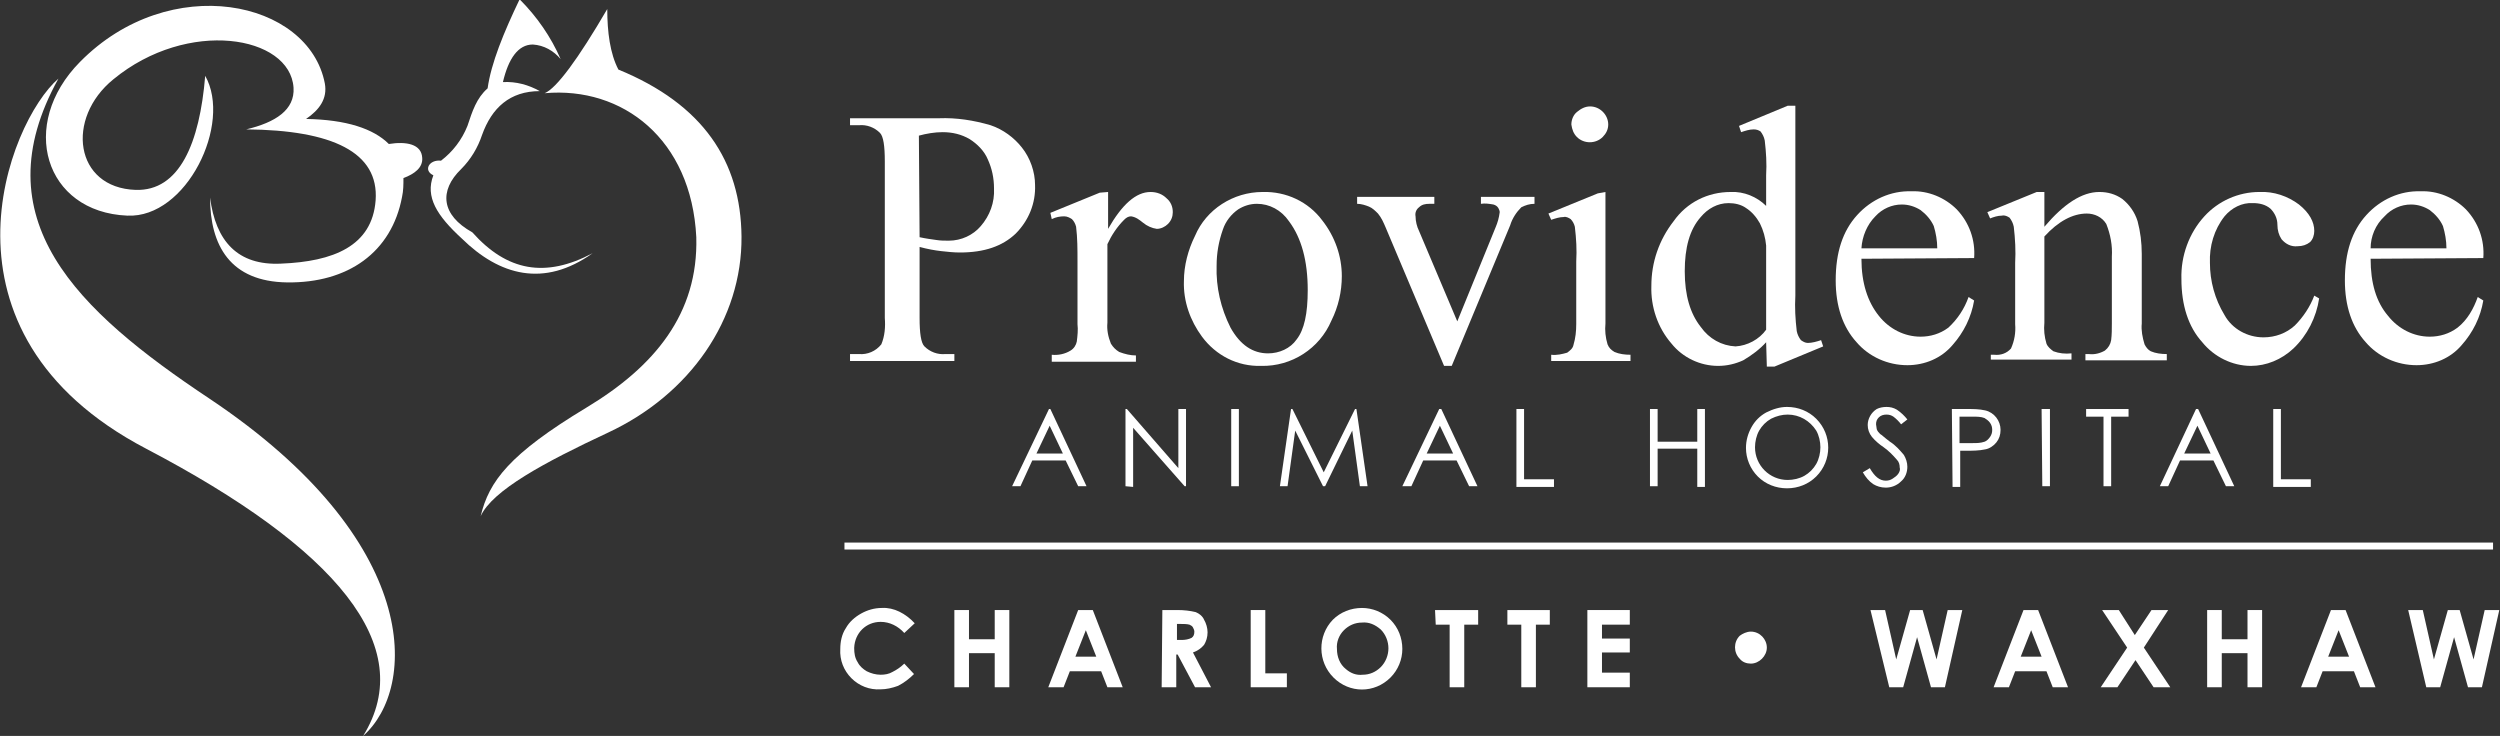
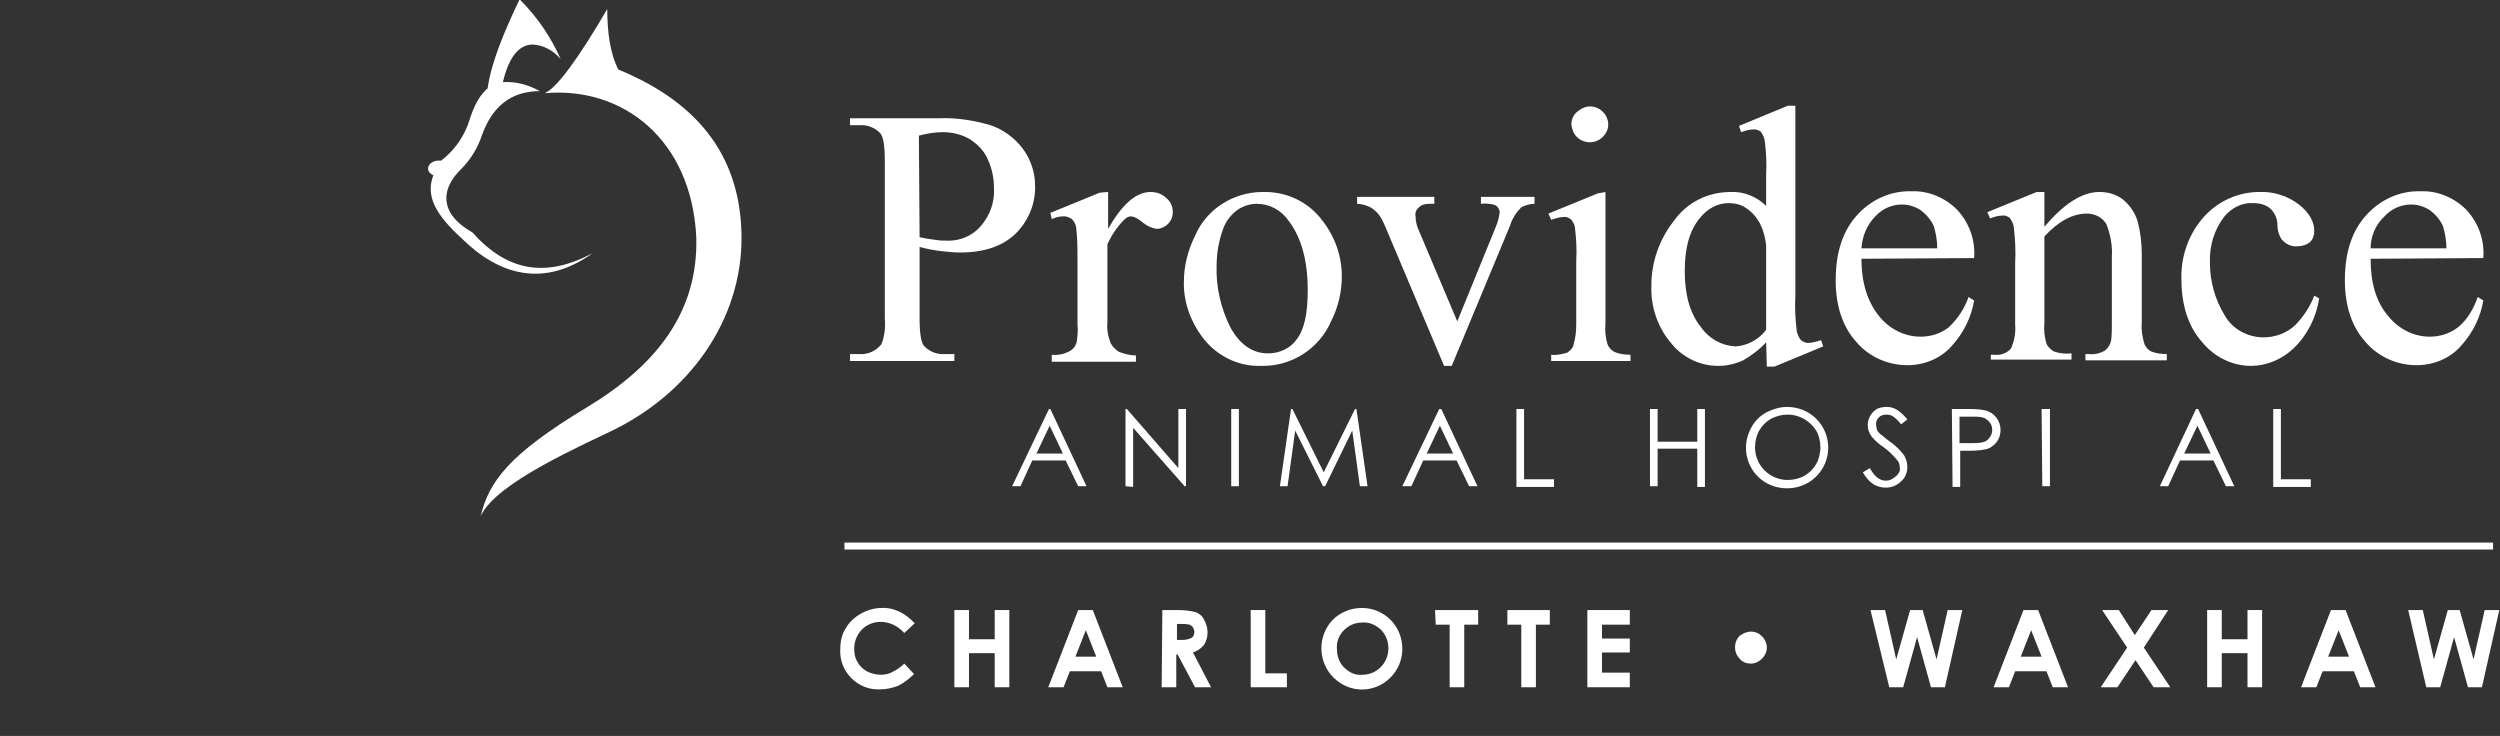
<svg xmlns="http://www.w3.org/2000/svg" version="1.1" id="Layer_1" x="0px" y="0px" viewBox="0 0 359.4 105.8" style="enable-background:new 0 0 359.4 105.8;" xml:space="preserve">
  <rect x="0" y="0" width="359.4" height="105.8" fill="#333333" stroke="none" />
  <style type="text/css">
	.st0{fill-rule:evenodd;clip-rule:evenodd;fill:#FFFFFF;}
	.st1{fill:#FFFFFF;}
</style>
  <title>PVC_ProvidenceAH_Logo</title>
  <g>
    <g>
-       <path class="st0" d="M29.5,10.9c-0.8,9.7-3.7,16.6-10,16.4c-8.8-0.3-10.1-10.3-3.2-15.9C27,2.6,41.7,5.1,42.2,12.6    c0.2,3.2-2.6,5-6.8,6c12.4,0.1,19.1,3.3,18.6,10.2c-0.5,6.6-6.1,8.8-13.6,9.1c-6.2,0.3-9.4-3.2-10.2-9.5c0,6.9,2.9,12.1,11.1,12.2    c8.7,0.1,15-4.3,16.5-12.3c0.2-0.9,0.2-1.8,0.2-2.7c1.6-0.6,2.8-1.5,2.7-2.9c-0.1-2-2.3-2.4-4.8-2c-2.2-2.2-6.1-3.5-11.9-3.6    c1.9-1.3,3.1-2.9,2.7-5.1C44.4,0,24.4-4.2,11.5,8.9c-8.9,9-5.1,21.6,6.8,22.1C26.8,31.4,33.4,17.8,29.5,10.9 M8.4,11.3    c-11.2,20.2,2.6,33.3,21.7,46C60.8,77.8,60,98.9,52.2,105.8c8-12.9-3.9-27-31.2-41.3C-10.9,47.8,1.2,17.5,8.4,11.3" />
-     </g>
+       </g>
    <g>
      <path class="st0" d="M85.2,36.4c-6.8,3.6-12.3,2.6-17.3-3c-4.5-2.5-4.8-6-1.6-9.1c1.4-1.4,2.4-3.1,3-4.9c1.4-3.9,4-6.3,8.3-6.3    c-1.6-0.9-3.4-1.4-5.3-1.3c0.8-3.4,2.2-5.4,4.3-5.4c1.6,0.1,3,0.9,4,2.1c-1.4-3.2-3.4-6.1-5.9-8.6c-2.3,4.8-4.1,9.2-4.6,12.8    c-1.6,1.4-2.2,3.3-2.9,5.4c-0.8,2-2.1,3.7-3.8,5c-1.7-0.2-2.6,1.4-1.1,2.1c-1.2,3.1,0.5,5.8,4.1,9.1    C71.8,39.6,78.2,41.4,85.2,36.4 M78.3,13.4c1.7-0.7,4.8-4.9,9-12.1c0,3.3,0.4,6.4,1.6,8.7c12.2,5,17.6,13.2,17.7,24    c0.1,11.9-7.4,22.7-19.2,28.2c-9.2,4.3-16.6,8.3-18.3,12c1.2-5,4.1-8.9,15.2-15.6c9.8-5.9,16.1-13.5,15.8-24.5    C99.4,20,89.5,12.4,78.3,13.4" />
    </g>
    <g>
      <path class="st1" d="M132.2,35.5v10.2c0,2.2,0.2,3.6,0.7,4.1c0.8,0.8,1.9,1.2,3,1.1h1.3v1h-15v-1h1.3c1.2,0.1,2.4-0.4,3.2-1.4    c0.5-1.2,0.6-2.5,0.5-3.8V23.2c0-2.2-0.2-3.6-0.7-4.1c-0.8-0.8-1.9-1.2-3-1.1h-1.3v-1h12.8c2.5-0.1,5,0.3,7.4,1    c1.8,0.6,3.4,1.8,4.5,3.2c1.2,1.5,1.9,3.5,1.9,5.4c0.1,2.6-0.9,5.1-2.8,7c-1.9,1.8-4.5,2.7-8,2.7c-0.9,0-1.8-0.1-2.7-0.2    C134.4,36,133.3,35.8,132.2,35.5z M132.2,34.1c0.9,0.2,1.7,0.3,2.4,0.4c0.6,0.1,1.2,0.1,1.8,0.1c1.8,0,3.5-0.8,4.6-2.1    c1.3-1.5,2-3.4,1.9-5.4c0-1.5-0.3-2.9-0.9-4.2c-0.5-1.2-1.5-2.2-2.6-2.9c-1.2-0.7-2.5-1-3.9-1c-1.1,0-2.3,0.2-3.4,0.5L132.2,34.1z    " />
    </g>
    <g>
      <path class="st1" d="M159.3,27.6v5.3c2-3.5,4-5.3,6.1-5.3c0.9,0,1.7,0.3,2.3,0.9c0.6,0.5,0.9,1.2,0.9,2c0,0.6-0.2,1.2-0.7,1.7    c-0.4,0.4-1,0.7-1.6,0.7c-0.7-0.1-1.4-0.4-2-0.9c-0.5-0.4-1-0.8-1.7-0.9c-0.4,0-0.7,0.2-1,0.5c-1,1-1.8,2.2-2.4,3.5v11.3    c-0.1,1,0.1,2,0.5,3c0.3,0.5,0.7,0.9,1.2,1.2c0.8,0.3,1.6,0.5,2.4,0.5v0.9h-12.1V51c0.9,0.1,1.9-0.1,2.7-0.6    c0.5-0.3,0.8-0.8,0.9-1.3c0.1-0.8,0.2-1.7,0.1-2.5v-9.1c0-1.6,0-3.3-0.2-4.9c-0.1-0.4-0.3-0.8-0.6-1.1c-0.3-0.2-0.7-0.4-1.1-0.4    c-0.6,0-1.2,0.1-1.8,0.4l-0.2-0.9l7.1-2.9L159.3,27.6z" />
    </g>
    <g>
      <path class="st1" d="M181.5,27.6c3.4-0.1,6.6,1.4,8.6,4.1c1.8,2.3,2.8,5.1,2.8,8c0,2.2-0.5,4.4-1.5,6.4c-1.7,4-5.7,6.6-10.1,6.5    c-3.4,0.1-6.5-1.5-8.5-4.2c-1.7-2.3-2.7-5.1-2.6-8c0-2.2,0.6-4.5,1.6-6.5C173.4,30.1,177.3,27.6,181.5,27.6L181.5,27.6z     M180.7,29.3c-1,0-1.9,0.3-2.7,0.8c-1,0.7-1.8,1.7-2.2,2.9c-0.6,1.7-0.9,3.4-0.9,5.2c-0.1,3.1,0.6,6.1,2,8.9    c1.4,2.5,3.2,3.7,5.4,3.7c1.6,0,3.2-0.7,4.1-2c1.1-1.4,1.6-3.7,1.6-7.1c0-4.2-0.9-7.5-2.7-9.9C184.2,30.2,182.5,29.3,180.7,29.3    L180.7,29.3z" />
    </g>
    <g>
      <path class="st1" d="M195.1,28.3h11.1v1h-0.7c-0.6,0-1.1,0.1-1.5,0.5c-0.4,0.3-0.6,0.8-0.5,1.3c0,0.7,0.2,1.5,0.5,2.1l5.5,13    l5.5-13.5c0.3-0.7,0.5-1.4,0.6-2.2c0-0.2-0.1-0.4-0.2-0.6c-0.2-0.3-0.4-0.4-0.7-0.5c-0.6-0.1-1.2-0.2-1.8-0.1v-1h7.7v1    c-0.7,0-1.3,0.2-1.9,0.5c-0.7,0.7-1.3,1.6-1.6,2.6l-8.4,20.2h-1.1l-8.4-19.9c-0.3-0.7-0.6-1.4-1.1-2c-0.4-0.4-0.8-0.8-1.3-1    c-0.5-0.2-1.1-0.4-1.7-0.4L195.1,28.3z" />
    </g>
    <g>
      <path class="st1" d="M230.8,27.6v18.9c-0.1,1,0,2,0.3,3c0.2,0.5,0.5,0.8,1,1.1c0.7,0.3,1.5,0.4,2.3,0.4v0.9h-11.4V51    c0.8,0.1,1.6-0.1,2.3-0.3c0.4-0.3,0.8-0.6,0.9-1.1c0.3-1,0.4-2,0.4-3v-9c0.1-1.7,0-3.3-0.2-5c-0.1-0.4-0.3-0.8-0.6-1.1    c-0.3-0.2-0.7-0.4-1-0.3c-0.6,0-1.2,0.2-1.8,0.4l-0.4-0.9l7.1-2.9L230.8,27.6z M228.6,15.3c1.4,0,2.6,1.2,2.6,2.6    c0,0.7-0.3,1.3-0.8,1.8c-1,1-2.7,1-3.7,0c-0.5-0.5-0.7-1.1-0.8-1.8c0-0.7,0.3-1.4,0.8-1.8C227.3,15.6,227.9,15.3,228.6,15.3z" />
    </g>
    <g>
      <path class="st1" d="M253.9,49.2c-0.9,1-2.1,1.9-3.3,2.6c-1.1,0.5-2.3,0.8-3.6,0.8c-2.6,0-5.1-1.2-6.7-3.2c-2-2.3-3-5.3-2.9-8.3    c0-3.4,1.1-6.6,3.2-9.3c1.9-2.7,4.9-4.2,8.2-4.2c1.9-0.1,3.8,0.7,5.1,2v-4.4c0.1-1.7,0-3.3-0.2-5c-0.1-0.5-0.3-0.9-0.6-1.3    c-0.3-0.2-0.6-0.3-1-0.3c-0.6,0-1.2,0.2-1.8,0.4l-0.3-0.9l7-2.9h1.1v27.3c-0.1,1.7,0,3.4,0.2,5.1c0.1,0.5,0.3,0.9,0.6,1.3    c0.3,0.2,0.6,0.4,1,0.4c0.6,0,1.3-0.2,1.9-0.4l0.3,0.9l-7,2.9H254L253.9,49.2z M253.9,47.4V35.3c-0.1-1.1-0.4-2.2-0.9-3.2    c-0.5-0.9-1.2-1.7-2-2.2c-0.7-0.5-1.6-0.7-2.5-0.7c-1.6,0-3,0.8-4,2c-1.6,1.8-2.3,4.4-2.3,7.8c0,3.5,0.8,6.1,2.3,8    c1.2,1.7,3,2.7,5,2.8C251.2,49.7,252.9,48.8,253.9,47.4z" />
    </g>
    <g>
      <path class="st1" d="M267.6,37.2c0,3.5,0.9,6.2,2.5,8.2c1.5,1.9,3.7,3,6,3c1.4,0,2.8-0.4,4-1.3c1.3-1.2,2.3-2.7,2.9-4.4l0.8,0.5    c-0.4,2.4-1.5,4.6-3.1,6.4c-1.6,1.9-4,2.9-6.5,2.9c-2.8,0-5.5-1.2-7.3-3.3c-2-2.2-3-5.2-3-8.9c0-4,1-7.1,3.1-9.4    c2-2.2,4.8-3.5,7.8-3.4c2.4-0.1,4.8,0.9,6.5,2.6c1.8,1.9,2.7,4.4,2.5,7L267.6,37.2z M267.6,35.7h10.9c0-1.1-0.2-2.2-0.5-3.2    c-0.4-0.9-1.1-1.7-1.9-2.3c-0.8-0.5-1.7-0.8-2.7-0.8c-1.4,0-2.8,0.6-3.8,1.7C268.4,32.3,267.7,34,267.6,35.7z" />
    </g>
    <g>
      <path class="st1" d="M293.9,32.6c2.8-3.3,5.4-5,7.9-5c1.2,0,2.3,0.3,3.3,1c1,0.8,1.8,1.9,2.2,3.2c0.4,1.5,0.6,3.1,0.6,4.7v10    c-0.1,1,0.1,2,0.4,3c0.2,0.4,0.5,0.8,0.9,1c0.7,0.3,1.5,0.4,2.3,0.4v0.9h-11.7v-0.9h0.5c0.8,0.1,1.6-0.1,2.3-0.5    c0.5-0.4,0.8-0.9,0.9-1.5c0.1-0.8,0.1-1.6,0.1-2.4v-9.6c0.1-1.6-0.2-3.2-0.8-4.7c-0.6-1-1.7-1.5-2.8-1.5c-2,0-4.1,1.1-6.1,3.3    v12.4c-0.1,1,0,2,0.3,3c0.2,0.5,0.6,0.8,1,1.1c0.8,0.3,1.7,0.4,2.6,0.3v0.9h-11.6V51h0.5c0.9,0.1,1.8-0.2,2.4-0.9    c0.5-1.1,0.7-2.3,0.6-3.5v-8.8c0.1-1.7,0-3.5-0.2-5.2c-0.1-0.5-0.3-0.9-0.6-1.3c-0.3-0.2-0.7-0.4-1.1-0.3c-0.6,0-1.2,0.2-1.7,0.4    l-0.4-0.9l7.1-2.9h1.1L293.9,32.6z" />
    </g>
    <g>
      <path class="st1" d="M333.4,42.9c-0.4,2.7-1.7,5.3-3.7,7.2c-1.7,1.6-3.9,2.5-6.1,2.5c-2.7,0-5.3-1.3-7-3.4c-2-2.2-3-5.3-3-9.1    c-0.1-3.3,1.1-6.6,3.3-9c2-2.2,4.9-3.5,7.9-3.5c2.1-0.1,4.1,0.6,5.7,1.8c1.5,1.2,2.2,2.5,2.2,3.8c0,0.6-0.2,1.2-0.6,1.6    c-0.5,0.4-1.1,0.6-1.8,0.6c-0.9,0.1-1.7-0.3-2.3-1c-0.4-0.6-0.6-1.3-0.6-2.1c0-0.9-0.4-1.7-1-2.3c-0.7-0.6-1.6-0.8-2.5-0.8    c-1.6-0.1-3.1,0.7-4.1,1.9c-1.5,1.9-2.2,4.3-2.1,6.7c0,2.6,0.7,5.2,2.1,7.5c1.1,2,3.3,3.2,5.6,3.2c1.7,0,3.3-0.6,4.5-1.7    c1.2-1.2,2.2-2.7,2.8-4.3L333.4,42.9z" />
    </g>
    <g>
      <path class="st1" d="M340.8,37.2c0,3.5,0.8,6.2,2.5,8.2c1.5,1.9,3.7,3,6,3c1.4,0,2.8-0.4,4-1.3c1.4-1.1,2.3-2.7,2.9-4.4l0.8,0.5    c-0.4,2.4-1.5,4.6-3.1,6.4c-1.6,1.9-4,2.9-6.5,2.9c-2.8,0-5.5-1.2-7.3-3.3c-2-2.2-3-5.2-3-8.9c0-4,1-7.1,3.1-9.4    c2-2.2,4.8-3.5,7.8-3.4c2.4-0.1,4.8,0.9,6.5,2.6c1.8,1.9,2.7,4.4,2.5,7L340.8,37.2z M340.8,35.7h10.9c0-1.1-0.2-2.2-0.5-3.2    c-0.4-0.9-1.1-1.7-1.9-2.3c-0.8-0.5-1.7-0.8-2.7-0.8c-1.4,0-2.8,0.6-3.8,1.7C341.5,32.3,340.8,34,340.8,35.7z" />
    </g>
    <g>
      <path class="st1" d="M151,58.8l5.2,11.1H155l-1.8-3.7h-4.8l-1.7,3.7h-1.2l5.3-11.1H151z M150.9,61.2l-1.9,4h3.8L150.9,61.2z" />
    </g>
    <g>
      <path class="st1" d="M161.8,69.9V58.8h0.2l7.4,8.5v-8.5h1.1v11.1h-0.2l-7.4-8.4V70L161.8,69.9z" />
    </g>
    <g>
      <path class="st1" d="M177,58.8h1.1v11.1H177V58.8z" />
    </g>
    <g>
      <path class="st1" d="M184,69.9l1.6-11.1h0.2l4.5,9.1l4.5-9.1h0.2l1.6,11.1h-1.1l-1.1-8l-3.9,8h-0.3l-4-8l-1.1,8H184z" />
    </g>
    <g>
      <path class="st1" d="M207.2,58.8l5.2,11.1h-1.2l-1.8-3.7h-4.8l-1.7,3.7h-1.3l5.3-11.1H207.2z M207,61.2l-1.9,4h3.8L207,61.2z" />
    </g>
    <g>
      <path class="st1" d="M218,58.8h1.1v10.1h4.3v1.1H218V58.8z" />
    </g>
    <g>
      <path class="st1" d="M237.2,58.8h1.1v4.7h5.7v-4.7h1.1V70h-1.1v-5.5h-5.7v5.4h-1.1V58.8z" />
    </g>
    <g>
      <path class="st1" d="M256.9,58.5c1.6,0,3.1,0.6,4.2,1.7c2.3,2.3,2.3,6,0,8.3c-1.1,1.1-2.6,1.7-4.2,1.7c-1.6,0-3.1-0.6-4.2-1.7    c-1.1-1.1-1.7-2.6-1.7-4.1c0-1.1,0.3-2.1,0.8-3c0.5-0.9,1.2-1.6,2.1-2.1C254.9,58.8,255.9,58.5,256.9,58.5z M257,59.6    c-0.8,0-1.6,0.2-2.4,0.6c-0.7,0.4-1.3,1-1.7,1.7c-0.4,0.7-0.6,1.6-0.6,2.4c0,2.6,2.1,4.7,4.7,4.7c0,0,0,0,0,0    c0.8,0,1.7-0.2,2.4-0.6c0.7-0.4,1.3-1,1.7-1.7c0.4-0.7,0.6-1.6,0.6-2.4c0-0.8-0.2-1.7-0.6-2.4C260.2,60.5,258.7,59.6,257,59.6    L257,59.6z" />
    </g>
    <g>
      <path class="st1" d="M267.8,67.9l1-0.6c0.7,1.2,1.4,1.8,2.3,1.8c0.4,0,0.7-0.1,1-0.3c0.3-0.2,0.6-0.4,0.8-0.7    c0.2-0.3,0.3-0.6,0.2-0.9c0-0.4-0.1-0.8-0.4-1.1c-0.6-0.7-1.2-1.3-1.9-1.8c-0.6-0.4-1.2-0.9-1.7-1.5c-0.4-0.5-0.6-1.1-0.6-1.7    c0-0.9,0.5-1.8,1.3-2.3c0.4-0.2,0.9-0.3,1.4-0.3c0.5,0,1,0.1,1.5,0.4c0.6,0.4,1.1,0.9,1.5,1.4l-0.9,0.7c-0.3-0.4-0.7-0.8-1.1-1.1    c-0.3-0.2-0.6-0.3-1-0.3c-0.4,0-0.8,0.1-1.1,0.4c-0.3,0.3-0.4,0.6-0.4,1c0,0.2,0.1,0.5,0.1,0.7c0.1,0.3,0.3,0.5,0.5,0.7    c0.2,0.1,0.6,0.5,1.4,1.1c0.8,0.5,1.4,1.2,2,1.9c0.3,0.5,0.5,1.1,0.5,1.7c0,0.8-0.3,1.6-0.9,2.1c-0.6,0.6-1.4,0.9-2.2,0.9    c-0.7,0-1.3-0.2-1.8-0.5C268.7,69.2,268.2,68.6,267.8,67.9z" />
    </g>
    <g>
      <path class="st1" d="M280.6,58.8h2.2c0.9,0,1.7,0,2.6,0.2c1.3,0.3,2.2,1.5,2.2,2.8c0,0.7-0.2,1.3-0.6,1.8c-0.4,0.5-1,0.9-1.6,1    c-0.9,0.2-1.9,0.2-2.8,0.2h-0.8V70h-1.1L280.6,58.8z M281.7,59.9v3.8h1.9c0.6,0,1.1,0,1.7-0.2c0.3-0.1,0.6-0.4,0.8-0.7    c0.2-0.3,0.3-0.6,0.3-1c0-0.4-0.1-0.7-0.3-1c-0.2-0.3-0.5-0.5-0.8-0.7c-0.5-0.2-1.1-0.2-1.6-0.2L281.7,59.9z" />
    </g>
    <g>
      <path class="st1" d="M293.5,58.8h1.2v11.1h-1.1L293.5,58.8z" />
    </g>
    <g>
-       <path class="st1" d="M299.9,59.9v-1.1h6.1v1.1h-2.5v10h-1.1v-10H299.9z" />
-     </g>
+       </g>
    <g>
      <path class="st1" d="M316,58.8l5.2,11.1H320l-1.8-3.7h-4.8l-1.7,3.7h-1.2l5.2-11.1H316z M315.9,61.2l-1.9,4h3.8L315.9,61.2z" />
    </g>
    <g>
      <path class="st1" d="M326.8,58.8h1.1v10.1h4.3v1.1h-5.4V58.8z" />
    </g>
    <g>
      <path class="st1" d="M131.5,89.6L130,91c-0.9-1-2.1-1.6-3.4-1.6c-2.1,0-3.7,1.6-3.8,3.7c0,0,0,0.1,0,0.1c0,0.7,0.1,1.4,0.5,2    c0.3,0.6,0.8,1,1.3,1.3c0.6,0.3,1.3,0.5,2,0.5c0.6,0,1.2-0.1,1.7-0.4c0.6-0.3,1.2-0.7,1.7-1.2l1.4,1.5c-0.7,0.7-1.5,1.3-2.3,1.7    c-0.8,0.3-1.7,0.5-2.5,0.5c-1.6,0.1-3.1-0.5-4.2-1.6c-1.1-1.1-1.7-2.6-1.6-4.2c0-1,0.2-2.1,0.8-3c0.5-0.9,1.3-1.6,2.2-2.1    c0.9-0.5,1.9-0.8,3-0.8C128.5,87.3,130.2,88.2,131.5,89.6L131.5,89.6z" />
    </g>
    <g>
      <path class="st1" d="M137.2,87.7h2.1v4.2h3.7v-4.2h2.1v11.1h-2.1v-4.9h-3.7v4.9h-2.1V87.7z" />
    </g>
    <g>
      <path class="st1" d="M155,87.7h2.1l4.3,11.1h-2.2l-0.9-2.3h-4.5l-0.9,2.3h-2.2L155,87.7z M156.1,90.6l-1.5,3.8h3L156.1,90.6z" />
    </g>
    <g>
      <path class="st1" d="M167.1,87.7h2.2c0.9,0,1.8,0.1,2.6,0.3c0.5,0.2,1,0.6,1.2,1.1c0.3,0.5,0.5,1.2,0.5,1.8c0,0.7-0.2,1.3-0.5,1.8    c-0.4,0.5-1,0.9-1.6,1.1l2.6,5h-2.3l-2.5-4.7h-0.2v4.7h-2.1L167.1,87.7z M169.2,92h0.7c0.5,0,1-0.1,1.4-0.3    c0.3-0.2,0.4-0.5,0.4-0.9c0-0.2-0.1-0.4-0.2-0.6c-0.1-0.2-0.3-0.3-0.5-0.4c-0.4-0.1-0.8-0.1-1.2-0.1h-0.6L169.2,92z" />
    </g>
    <g>
      <path class="st1" d="M179.8,87.7h2.1v9.1h3.1v2h-5.2L179.8,87.7z" />
    </g>
    <g>
      <path class="st1" d="M195.8,87.4c1.5,0,3,0.6,4.1,1.7c1.1,1.1,1.7,2.6,1.7,4.2c0,1.5-0.6,3-1.7,4.1c-2.3,2.3-5.9,2.3-8.2,0    c0,0,0,0,0,0c-2.3-2.3-2.3-6-0.1-8.3C192.7,88,194.2,87.4,195.8,87.4z M195.8,89.5c-1,0-1.9,0.4-2.6,1.1c-0.7,0.7-1.1,1.7-1,2.7    c0,1.1,0.4,2.2,1.3,2.9c0.7,0.6,1.5,0.9,2.4,0.8c1,0,1.9-0.4,2.6-1.1c0.7-0.7,1.1-1.7,1.1-2.7c0-1-0.4-2-1.1-2.7    C197.7,89.8,196.8,89.4,195.8,89.5L195.8,89.5z" />
    </g>
    <g>
      <path class="st1" d="M206.3,87.7h6.2v2.1h-2v9h-2.1v-9h-2L206.3,87.7z" />
    </g>
    <g>
      <path class="st1" d="M216.7,87.7h6.1v2.1h-2v9h-2.1v-9h-2V87.7z" />
    </g>
    <g>
      <path class="st1" d="M228.2,87.7h6.1v2.1h-4v2h4v2h-4v2.9h4v2.1h-6.1V87.7z" />
    </g>
    <g>
-       <path class="st1" d="M251.7,90.8c1.3,0,2.3,1.1,2.3,2.3s-1.1,2.3-2.3,2.3c-0.6,0-1.2-0.2-1.6-0.7c-0.9-0.9-0.9-2.4,0-3.3    C250.5,91.1,251.1,90.8,251.7,90.8z" />
+       <path class="st1" d="M251.7,90.8c1.3,0,2.3,1.1,2.3,2.3s-1.1,2.3-2.3,2.3c-0.6,0-1.2-0.2-1.6-0.7c-0.9-0.9-0.9-2.4,0-3.3    C250.5,91.1,251.1,90.8,251.7,90.8" />
    </g>
    <g>
      <path class="st1" d="M268.9,87.7h2.1l1.6,7.1l2-7.1h1.8l2,7.1l1.6-7.1h2.1l-2.5,11.1h-2l-2-7.2l-2,7.2h-2L268.9,87.7z" />
    </g>
    <g>
      <path class="st1" d="M290.9,87.7h2.1l4.3,11.1h-2.2l-0.9-2.3h-4.5l-0.9,2.3h-2.2L290.9,87.7z M292,90.6l-1.5,3.8h3L292,90.6z" />
    </g>
    <g>
      <path class="st1" d="M302.2,87.7h2.4l2.3,3.6l2.4-3.6h2.4l-3.5,5.4l3.8,5.7h-2.4l-2.6-3.9l-2.6,3.9h-2.4l3.8-5.7L302.2,87.7z" />
    </g>
    <g>
      <path class="st1" d="M317.3,87.7h2.1v4.2h3.7v-4.2h2.1v11.1h-2.1v-4.9h-3.7v4.9h-2.1V87.7z" />
    </g>
    <g>
      <path class="st1" d="M335.1,87.7h2.1l4.3,11.1h-2.2l-0.9-2.3h-4.5l-0.9,2.3h-2.2L335.1,87.7z M336.2,90.6l-1.5,3.8h3L336.2,90.6z" />
    </g>
    <g>
      <path class="st1" d="M346.2,87.7h2.1l1.6,7.1l2-7.1h1.7l2,7.1l1.6-7.1h2.1l-2.5,11.1h-2l-2-7.2l-2,7.2h-2L346.2,87.7z" />
    </g>
    <g>
      <rect x="121.4" y="78" class="st1" width="237" height="1" />
    </g>
  </g>
</svg>